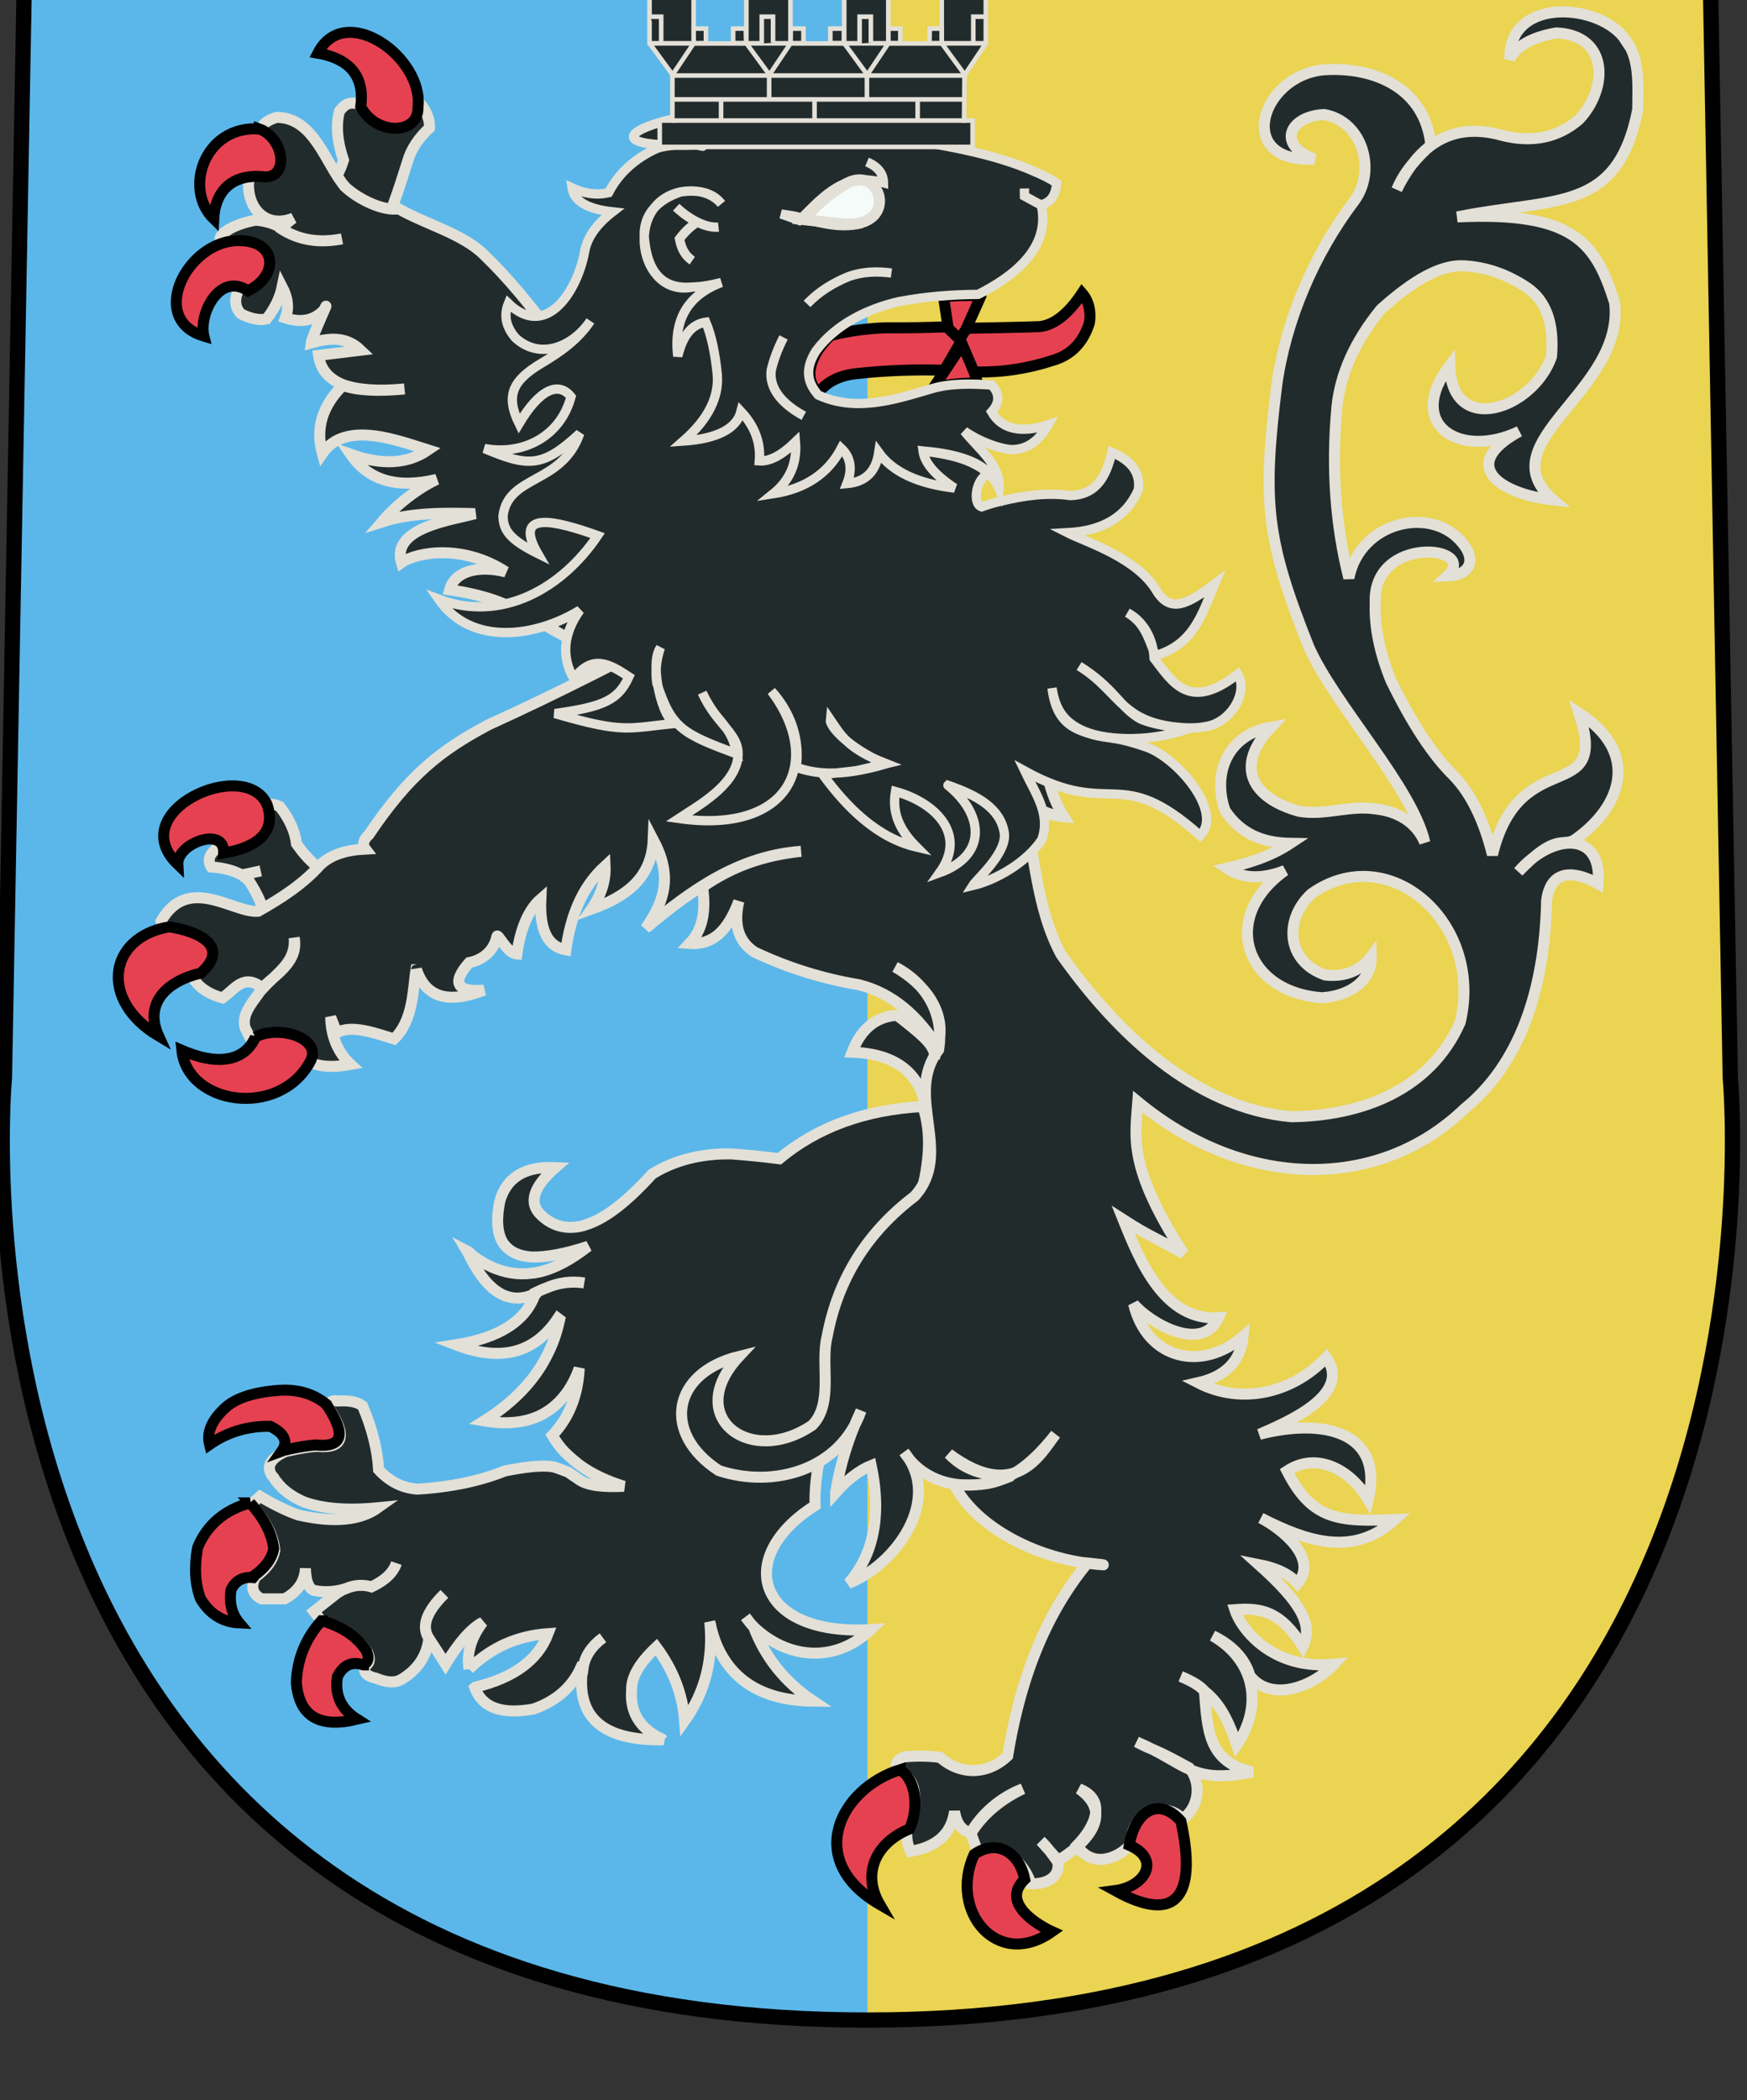
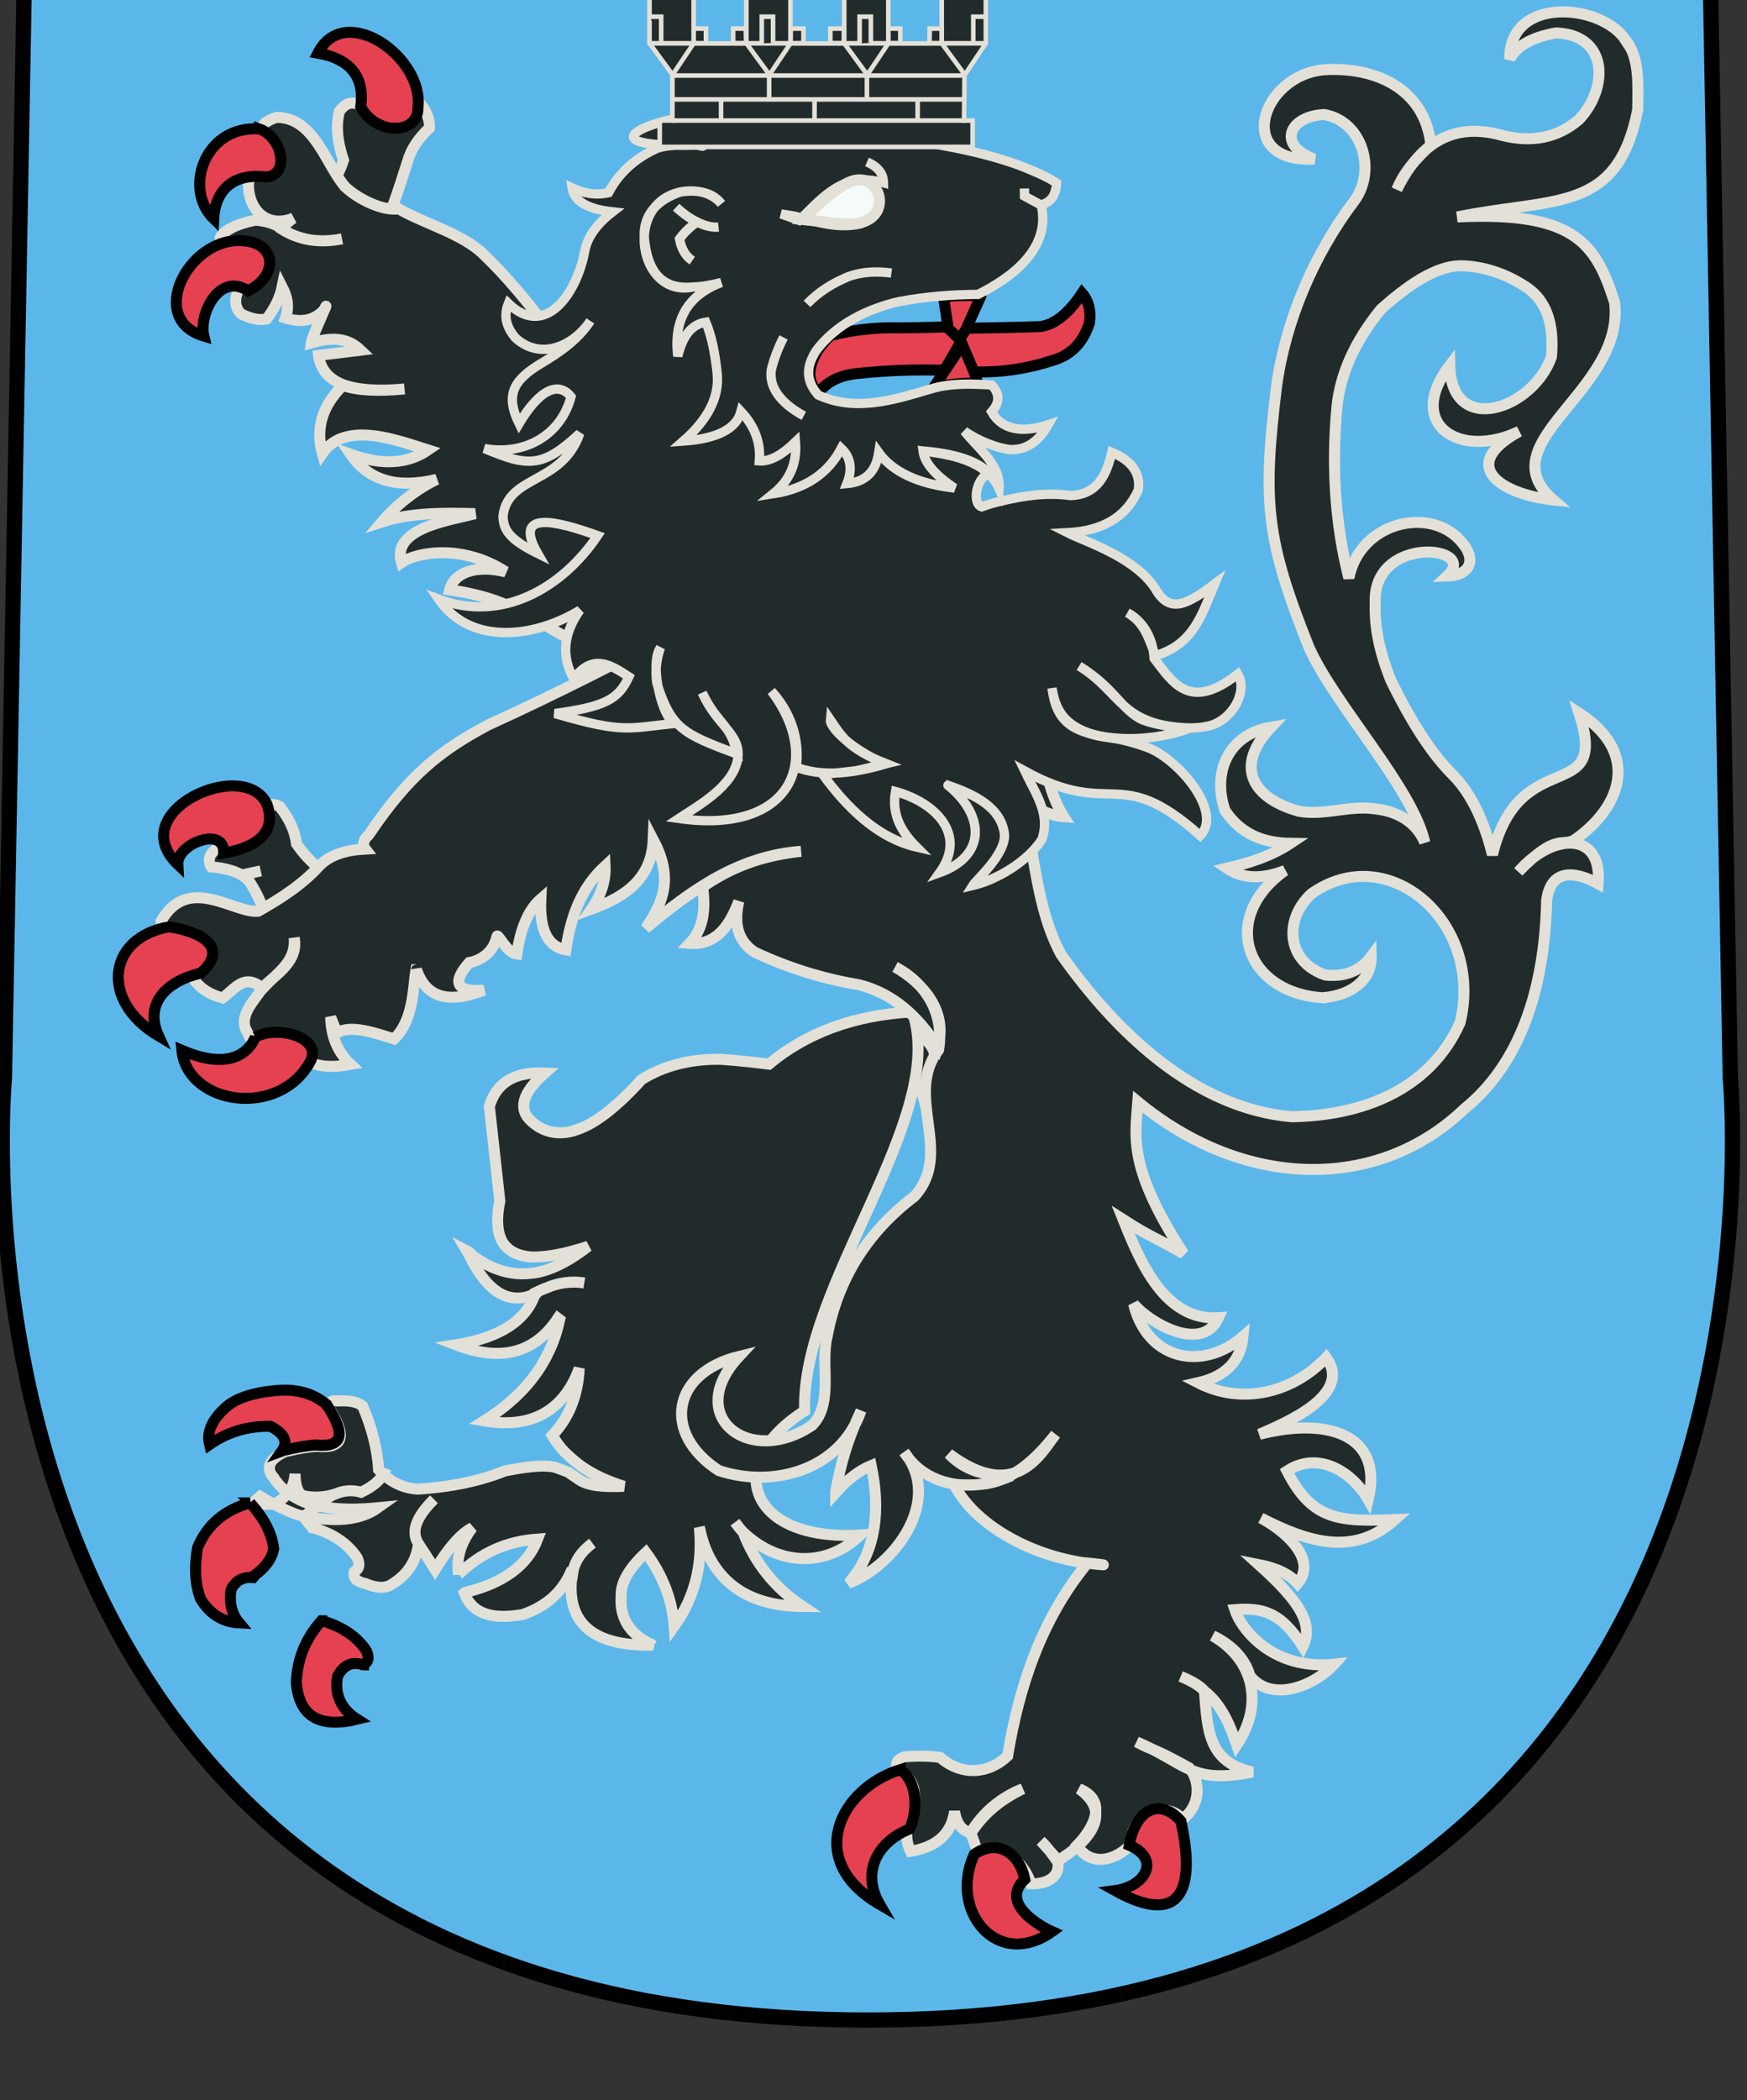
<svg xmlns="http://www.w3.org/2000/svg" xmlns:ns1="http://www.inkscape.org/namespaces/inkscape" xmlns:ns2="http://sodipodi.sourceforge.net/DTD/sodipodi-0.dtd" xmlns:xlink="http://www.w3.org/1999/xlink" width="96.674mm" height="116.163mm" viewBox="0 0 96.674 116.163" version="1.1" id="svg21693" ns1:version="0.92.3 (2405546, 2018-03-11)" ns2:docname="COA Creigiau.svg">
  <rect x="0" y="0" width="96.674" height="116.163" fill="#333333" stroke="none" />
  <defs id="defs21687" />
  <ns2:namedview id="base" pagecolor="#ffffff" bordercolor="#666666" borderopacity="1.0" ns1:pageopacity="0.0" ns1:pageshadow="2" ns1:zoom="0.175" ns1:cx="-2766.1035" ns1:cy="-268.82594" ns1:document-units="mm" ns1:current-layer="layer1" showgrid="false" fit-margin-top="0" fit-margin-left="0" fit-margin-right="0" fit-margin-bottom="0" ns1:window-width="1920" ns1:window-height="1017" ns1:window-x="-4" ns1:window-y="-4" ns1:window-maximized="1" />
  <g ns1:label="Layer 1" ns1:groupmode="layer" id="layer1" transform="translate(383.98,-256.305)">
    <g id="g18830" transform="matrix(0.282,0,0,0.282,-767.374,-4705.8)">
      <path ns1:connector-curvature="0" style="fill:#5bb7ea;fill-opacity:1;stroke:none;stroke-width:3;stroke-miterlimit:4;stroke-dasharray:none" d="m 1364.409,17587.763 -3.99,219.806 c 0,0 -17.478,184.796 169.364,184.796 186.792,0 169.309,-184.796 169.309,-184.796 l -3.99,-219.806 c 0,0 -110.197,-4 -165.319,-4 -55.141,0 -165.374,4 -165.374,4 z" id="path3319-7-4-83-7-0-9-1-3-6-5-6-6" ns2:nodetypes="ccsccsc" />
-       <path ns2:nodetypes="cccc" id="use19988" d="m 1529.783,17992.365 c 186.792,0 169.309,-184.796 169.309,-184.796 l -3.99,-219.806 c 0,0 -110.197,-4 -165.319,-4" style="fill:#ead452;fill-opacity:1;stroke:none;stroke-width:3;stroke-miterlimit:4;stroke-dasharray:none" ns1:connector-curvature="0" />
      <path ns2:nodetypes="ccccccccccc" ns1:connector-curvature="0" style="fill:#222b2c;fill-opacity:1;stroke:#e3e0d7;stroke-width:2.162;stroke-miterlimit:4;stroke-dasharray:none;stroke-opacity:1" id="path3723-4-1" d="m 1431.01,17616.921 c -2.43,-0.994 -3.532,-0.75 -4.855,1.041 -0.693,2.662 -0.454,5.85 0.801,9.562 -1.251,4 -3.214,6.147 -5.988,6.353 h -0.085 c 2.062,5.657 -0.278,23.311 12.004,10.525 2.824,-4.34 4.856,-11.029 6.62,-16.535 0.652,-2.378 2.093,-4.599 4.324,-6.663 0.092,-1.603 -0.592,-3.268 -1.753,-4.727 -4.935,0.999 -4.471,5.608 -11.07,0.442 z" />
      <path ns1:connector-curvature="0" style="fill:#222b2c;fill-opacity:1;stroke:#e3e0d7;stroke-width:2.162;stroke-miterlimit:4;stroke-dasharray:none;stroke-opacity:1" id="path3733-8-2" d="m 1410.806,17754.748 c 0.284,1.58 -0.067,3.072 -0.961,4.567 -2.16,1.672 -4.869,2.82 -8.033,3.443 -1.26,1.056 -1.522,2.287 -0.788,3.425 2.447,0.169 4.352,0.691 5.989,1.564 l 3.707,-0.8 -3.707,0.8 c 0.456,0.349 1.002,0.787 1.459,1.224 1.834,2.891 2.848,5.258 2.954,7.277 1.811,0 3.62,-0.36 5.334,-1.156 3.516,-2.028 6.67,-4.055 9.097,-6.431 -3.18,-1.396 -5.825,-3.758 -8.114,-7 -0.291,-2.456 -1.397,-4.91 -3.317,-7.362 -1.454,-0.697 -2.63,-0.518 -3.619,0.449 z" />
      <path ns1:connector-curvature="0" ns2:nodetypes="cccc" style="fill:#222b2c;fill-opacity:1;stroke:#e3e0d7;stroke-width:2.162;stroke-miterlimit:4;stroke-dasharray:none;stroke-opacity:1" id="path3747-0-9" d="m 1526.766,17802.502 c 7.966,0.307 12.714,3.547 14.24,9.803 2.772,-10.124 4.135,-9.602 -5.424,-17.03 -4.545,0.299 -7.234,3.101 -8.816,7.227 z" />
-       <path style="fill:#222b2c;fill-opacity:1;stroke:#e3e0d7;stroke-width:2.162;stroke-miterlimit:4;stroke-dasharray:none;stroke-opacity:1" id="path3741-1-2" d="m 1457.632,17831.701 c -0.691,3.41 -0.554,6.134 0.502,7.995 0.352,0.62 0.797,1.066 1.334,1.514 1.163,0.897 2.604,1.36 4.505,1.479 2.807,0.05 6.441,-0.595 10.995,-2.1 -3.304,2.579 -6.411,4.283 -9.503,5.02 -0.545,0.08 -1,0.248 -1.453,0.241 -2.814,0.392 -5.433,-0.09 -7.951,-1.185 -1.259,-0.549 -2.514,-1.359 -3.678,-2.168 -0.356,-0.356 -0.711,-0.801 -1.25,-1.074 0.264,0.443 0.529,0.887 0.703,1.328 3.597,7.082 7.815,9.434 12.744,7.145 0,-0.09 0,-0.09 0,-0.175 0.548,-0.254 1.005,-0.51 1.46,-0.678 0.183,-0.09 0.365,-0.17 0.638,-0.253 2.464,-1.1 5.096,-1.408 7.535,-1.016 -2.439,-0.392 -5.071,-0.08 -7.535,1.016 -0.273,0.08 -0.456,0.168 -0.638,0.253 -0.456,0.168 -0.913,0.424 -1.46,0.678 0,0.09 0,0.09 0,0.175 -1.809,5.325 -7.027,8.661 -15.564,10.012 8.821,3.394 15.461,1.66 20.013,-5.198 l 0.358,0.269 c -0.489,2.186 -1.158,4.281 -2.095,6.197 -2.537,5.488 -6.868,9.98 -12.726,13.657 4.516,0.778 8.419,0.315 11.434,-1.302 3.198,-1.702 5.694,-4.733 7.214,-9.008 -0.271,5.437 -2.064,9.796 -5.29,13.165 0.706,1.154 1.502,2.308 2.482,3.289 0.98,0.983 2.052,1.878 3.126,2.685 2.417,1.708 5.204,2.983 8.448,4.002 -4.079,0.196 -7.063,-0.117 -8.765,-1.286 -0.448,-0.272 -0.716,-0.54 -0.984,-0.72 -0.091,0 -0.091,0 -0.091,0 -0.538,-0.359 -0.895,-0.629 -0.985,-0.719 -1.35,-0.549 -2.251,-0.826 -2.701,-1.01 -0.451,-0.1 -0.903,-0.19 -1.536,-0.201 -1.81,-0.118 -4.532,0.188 -8.258,0.917 -4.833,1.938 -10.469,3.162 -17.179,3.576 -1.538,-0.113 -2.89,-0.486 -4.148,-1.121 -1.258,-0.635 -2.42,-1.532 -3.488,-2.691 -0.209,-3.778 -1.226,-8.008 -3.144,-12.515 -1.074,-0.808 -2.699,-1.098 -4.875,-0.959 -0.993,-0.192 -1.541,0.06 -1.827,0.936 0,0.09 0,0.09 0,0.175 0,0 0,0 0,0.09 3.71,5.679 3.034,8.214 -2.301,7.686 -1.269,0.07 -3.358,0.384 -6.176,1.039 -2.921,1.356 -3.762,2.921 -2.614,4.696 l 0.267,0.268 c 0.178,0.178 0.264,0.443 0.441,0.71 0.089,0.09 0.089,0.09 0.178,0.178 1.24,1.688 3.12,3.035 5.458,4.04 3.602,1.288 8.395,1.719 14.474,1.118 -3.483,2.486 -8.655,3.016 -15.693,1.407 -2.071,-0.737 -4.588,-1.92 -7.458,-3.635 l -1.747,1.551 c 2.847,3.119 4.337,6.128 4.651,9.03 -0.396,2.012 -1.692,3.746 -3.892,5.29 0,0.175 0,0.264 -0.096,0.349 -0.753,1.743 -0.232,3.068 1.385,3.885 l 4.529,-0.01 c 2.651,-1.447 3.952,-3.445 4.085,-5.987 0.049,2.545 0.659,3.96 1.649,4.327 2.257,0.476 4.344,0.247 6.255,-0.335 1.734,-0.761 3.456,-0.821 5.078,-0.355 2.648,-1.273 4.212,-2.738 4.878,-4.658 -0.666,1.92 -2.23,3.385 -4.878,4.658 -1.623,-0.466 -3.345,-0.406 -5.078,0.355 -0.546,0.166 -1.095,0.509 -1.645,0.85 l -4.589,3.61 1.686,2.135 c 0,0 0,0 0.091,0 3.967,1.119 6.923,3.098 8.778,5.939 0.523,1.237 0.418,2.113 -0.496,2.625 -0.092,0.09 -0.092,0.09 -0.092,0.09 -0.292,1.223 0.421,1.937 2.226,2.319 1.979,0.822 3.697,1.026 5.07,0.171 3.111,-1.878 4.876,-4.571 5.295,-7.986 -1.502,-2.308 -0.548,-5.188 3.043,-8.727 -3.591,3.539 -4.545,6.419 -3.043,8.727 0.618,0.975 1.768,2.662 3.268,5.056 2.607,-4.257 5.008,-7.027 7.292,-8.218 -2.315,3.034 -3.18,6.092 -2.688,9.172 0,0 0,0 0,0.09 v -0.09 c 4.327,-4.228 9.437,-6.514 15.513,-6.94 -1.989,5.234 -6.756,8.666 -14.213,10.472 -0.091,0 -0.091,0 -0.182,0.09 1.474,3.974 5.256,5.353 11.524,4.228 4.555,-1.591 7.59,-4.351 9.282,-8.096 l 0.451,0.1 c 0.311,-2.364 1.703,-4.36 3.903,-5.991 -2.201,1.631 -3.592,3.627 -3.903,5.991 -0.096,0.35 -0.191,0.612 -0.197,0.963 -0.871,8.851 4.311,13.149 15.454,13.071 0.181,0 0.272,0 0.543,0 -0.18,-0.09 -0.27,-0.09 -0.27,-0.09 -0.088,-0.176 -0.178,-0.178 -0.269,-0.179 -4.044,-1.911 -6.075,-5.104 -5.732,-9.4 v -0.175 c -0.05,-2.459 1.536,-5.241 4.848,-8.346 3.367,4.532 5.189,9.39 5.557,14.486 4.08,-5.726 5.636,-12.194 4.941,-19.403 0.086,0.265 0.083,0.44 0.171,0.617 0,0.175 0,0.264 0.083,0.441 0.254,1.056 0.598,2.204 1.033,3.263 3.049,7.337 9.417,11.128 19.017,11.199 -5.555,-3.691 -9.459,-8.583 -11.715,-14.589 -0.535,-0.535 -1.066,-1.245 -1.598,-1.956 0.532,0.711 1.063,1.422 1.598,1.956 6.552,6.281 15.905,7.296 22.998,0.558 -22.386,1.306 -26.992,-14.222 -10.929,-24.345 -0.831,-24.541 28.234,-57.662 21.142,-78.264 -11.332,0.601 -20.719,4.046 -28.158,10.242 -3.164,-0.404 -6.238,-0.718 -9.405,-0.946 -5.886,-0.1 -11.161,1.22 -15.555,3.956 -4.797,5.275 -8.927,8.541 -12.571,9.798 -0.364,0.08 -0.638,0.252 -1.002,0.333 -3.184,0.825 -5.979,0.08 -8.209,-2.066 -2.498,-2.324 -1.631,-5.469 2.781,-9.345 -5.974,-0.279 -9.544,1.944 -10.889,6.573 z" ns2:nodetypes="cscccccscccccccsccccccccccccsccccccccccsccccccccccccccccccccccccccsccccccccccccsccccccccccccsccccccccccccccccsccccccccccccc" ns1:connector-curvature="0" />
+       <path style="fill:#222b2c;fill-opacity:1;stroke:#e3e0d7;stroke-width:2.162;stroke-miterlimit:4;stroke-dasharray:none;stroke-opacity:1" id="path3741-1-2" d="m 1457.632,17831.701 c -0.691,3.41 -0.554,6.134 0.502,7.995 0.352,0.62 0.797,1.066 1.334,1.514 1.163,0.897 2.604,1.36 4.505,1.479 2.807,0.05 6.441,-0.595 10.995,-2.1 -3.304,2.579 -6.411,4.283 -9.503,5.02 -0.545,0.08 -1,0.248 -1.453,0.241 -2.814,0.392 -5.433,-0.09 -7.951,-1.185 -1.259,-0.549 -2.514,-1.359 -3.678,-2.168 -0.356,-0.356 -0.711,-0.801 -1.25,-1.074 0.264,0.443 0.529,0.887 0.703,1.328 3.597,7.082 7.815,9.434 12.744,7.145 0,-0.09 0,-0.09 0,-0.175 0.548,-0.254 1.005,-0.51 1.46,-0.678 0.183,-0.09 0.365,-0.17 0.638,-0.253 2.464,-1.1 5.096,-1.408 7.535,-1.016 -2.439,-0.392 -5.071,-0.08 -7.535,1.016 -0.273,0.08 -0.456,0.168 -0.638,0.253 -0.456,0.168 -0.913,0.424 -1.46,0.678 0,0.09 0,0.09 0,0.175 -1.809,5.325 -7.027,8.661 -15.564,10.012 8.821,3.394 15.461,1.66 20.013,-5.198 l 0.358,0.269 c -0.489,2.186 -1.158,4.281 -2.095,6.197 -2.537,5.488 -6.868,9.98 -12.726,13.657 4.516,0.778 8.419,0.315 11.434,-1.302 3.198,-1.702 5.694,-4.733 7.214,-9.008 -0.271,5.437 -2.064,9.796 -5.29,13.165 0.706,1.154 1.502,2.308 2.482,3.289 0.98,0.983 2.052,1.878 3.126,2.685 2.417,1.708 5.204,2.983 8.448,4.002 -4.079,0.196 -7.063,-0.117 -8.765,-1.286 -0.448,-0.272 -0.716,-0.54 -0.984,-0.72 -0.091,0 -0.091,0 -0.091,0 -0.538,-0.359 -0.895,-0.629 -0.985,-0.719 -1.35,-0.549 -2.251,-0.826 -2.701,-1.01 -0.451,-0.1 -0.903,-0.19 -1.536,-0.201 -1.81,-0.118 -4.532,0.188 -8.258,0.917 -4.833,1.938 -10.469,3.162 -17.179,3.576 -1.538,-0.113 -2.89,-0.486 -4.148,-1.121 -1.258,-0.635 -2.42,-1.532 -3.488,-2.691 -0.209,-3.778 -1.226,-8.008 -3.144,-12.515 -1.074,-0.808 -2.699,-1.098 -4.875,-0.959 -0.993,-0.192 -1.541,0.06 -1.827,0.936 0,0.09 0,0.09 0,0.175 0,0 0,0 0,0.09 3.71,5.679 3.034,8.214 -2.301,7.686 -1.269,0.07 -3.358,0.384 -6.176,1.039 -2.921,1.356 -3.762,2.921 -2.614,4.696 l 0.267,0.268 c 0.178,0.178 0.264,0.443 0.441,0.71 0.089,0.09 0.089,0.09 0.178,0.178 1.24,1.688 3.12,3.035 5.458,4.04 3.602,1.288 8.395,1.719 14.474,1.118 -3.483,2.486 -8.655,3.016 -15.693,1.407 -2.071,-0.737 -4.588,-1.92 -7.458,-3.635 l -1.747,1.551 l 4.529,-0.01 c 2.651,-1.447 3.952,-3.445 4.085,-5.987 0.049,2.545 0.659,3.96 1.649,4.327 2.257,0.476 4.344,0.247 6.255,-0.335 1.734,-0.761 3.456,-0.821 5.078,-0.355 2.648,-1.273 4.212,-2.738 4.878,-4.658 -0.666,1.92 -2.23,3.385 -4.878,4.658 -1.623,-0.466 -3.345,-0.406 -5.078,0.355 -0.546,0.166 -1.095,0.509 -1.645,0.85 l -4.589,3.61 1.686,2.135 c 0,0 0,0 0.091,0 3.967,1.119 6.923,3.098 8.778,5.939 0.523,1.237 0.418,2.113 -0.496,2.625 -0.092,0.09 -0.092,0.09 -0.092,0.09 -0.292,1.223 0.421,1.937 2.226,2.319 1.979,0.822 3.697,1.026 5.07,0.171 3.111,-1.878 4.876,-4.571 5.295,-7.986 -1.502,-2.308 -0.548,-5.188 3.043,-8.727 -3.591,3.539 -4.545,6.419 -3.043,8.727 0.618,0.975 1.768,2.662 3.268,5.056 2.607,-4.257 5.008,-7.027 7.292,-8.218 -2.315,3.034 -3.18,6.092 -2.688,9.172 0,0 0,0 0,0.09 v -0.09 c 4.327,-4.228 9.437,-6.514 15.513,-6.94 -1.989,5.234 -6.756,8.666 -14.213,10.472 -0.091,0 -0.091,0 -0.182,0.09 1.474,3.974 5.256,5.353 11.524,4.228 4.555,-1.591 7.59,-4.351 9.282,-8.096 l 0.451,0.1 c 0.311,-2.364 1.703,-4.36 3.903,-5.991 -2.201,1.631 -3.592,3.627 -3.903,5.991 -0.096,0.35 -0.191,0.612 -0.197,0.963 -0.871,8.851 4.311,13.149 15.454,13.071 0.181,0 0.272,0 0.543,0 -0.18,-0.09 -0.27,-0.09 -0.27,-0.09 -0.088,-0.176 -0.178,-0.178 -0.269,-0.179 -4.044,-1.911 -6.075,-5.104 -5.732,-9.4 v -0.175 c -0.05,-2.459 1.536,-5.241 4.848,-8.346 3.367,4.532 5.189,9.39 5.557,14.486 4.08,-5.726 5.636,-12.194 4.941,-19.403 0.086,0.265 0.083,0.44 0.171,0.617 0,0.175 0,0.264 0.083,0.441 0.254,1.056 0.598,2.204 1.033,3.263 3.049,7.337 9.417,11.128 19.017,11.199 -5.555,-3.691 -9.459,-8.583 -11.715,-14.589 -0.535,-0.535 -1.066,-1.245 -1.598,-1.956 0.532,0.711 1.063,1.422 1.598,1.956 6.552,6.281 15.905,7.296 22.998,0.558 -22.386,1.306 -26.992,-14.222 -10.929,-24.345 -0.831,-24.541 28.234,-57.662 21.142,-78.264 -11.332,0.601 -20.719,4.046 -28.158,10.242 -3.164,-0.404 -6.238,-0.718 -9.405,-0.946 -5.886,-0.1 -11.161,1.22 -15.555,3.956 -4.797,5.275 -8.927,8.541 -12.571,9.798 -0.364,0.08 -0.638,0.252 -1.002,0.333 -3.184,0.825 -5.979,0.08 -8.209,-2.066 -2.498,-2.324 -1.631,-5.469 2.781,-9.345 -5.974,-0.279 -9.544,1.944 -10.889,6.573 z" ns2:nodetypes="cscccccscccccccsccccccccccccsccccccccccsccccccccccccccccccccccccccsccccccccccccsccccccccccccsccccccccccccccccsccccccccccccc" ns1:connector-curvature="0" />
      <path ns2:nodetypes="cccccccccscccccccccccccccccsccccccccccccccccc" style="fill:#222b2c;fill-opacity:1;stroke:#e3e0d7;stroke-width:2.162;stroke-miterlimit:4;stroke-dasharray:none;stroke-opacity:1" id="path3943-3" d="m 1427.329,17632.817 c -3.852,-4.33 -6.033,-13.67 -13.507,-13.678 -2.161,0.688 -3.066,1.55 -2.98,2.82 -0.079,0.04 -0.079,0.04 -0.03,0.116 3.471,2.671 6.473,8.463 -0.288,7.829 -1.555,-0.117 -1.996,0.896 -2.213,2.231 -0.112,5.139 3.64,8.847 8.797,6.774 -0.845,0.585 -1.508,1.258 -2.393,1.935 -0.09,0 -0.09,0 -0.081,0.09 3.512,2.277 7.49,2.93 12.034,2.04 -4.544,0.89 -8.522,0.237 -12.034,-2.04 -0.01,-0.09 -0.01,-0.09 0.081,-0.09 -1.174,-0.788 -2.87,-1.359 -4.981,-1.543 -2.497,0.463 -4.507,1.24 -5.948,2.236 -0.747,0.676 -1.071,1.055 -1.035,1.404 -0.063,0.27 0.226,0.423 0.695,0.562 2.597,-0.383 4.554,0.08 5.882,1.471 1.592,3.047 0.614,5.857 -3.053,8.176 -0.809,1.827 -0.553,3.393 0.567,4.538 1.823,0.913 3.501,1.308 5.016,1.012 1.683,-2.162 2.644,-4.265 3.065,-6.326 1.14,2.201 1.351,4.211 0.641,6.119 3.104,0.987 5.601,0.524 7.564,-1.571 1.606,-3.245 -2.34,5.14 -2.505,6.457 3.568,-0.997 6.843,-1.313 9.697,1.432 l -8.259,1.01 c 0.383,2.79 2.037,4.686 4.88,5.782 2.833,1.008 6.865,1.305 11.996,0.808 -5.131,0.497 -9.286,0.32 -12.119,-0.689 -4.115,4.117 -5.337,8.512 -4.012,13.343 4.487,-6.559 14.728,-2.56 20.75,-0.681 -4.072,2.792 -9.14,3.019 -15.185,0.855 3.544,5.183 9.165,6.763 16.882,4.915 -3.743,1.777 -7.785,4.854 -10.763,8.349 5.728,-1.857 12.176,-1.791 18.287,-1.631 -4.132,1.191 -16.521,2.66 -14.45,9.611 3.051,-2.106 12.043,-3.669 20.466,1.809 -5.434,-1.367 -10.091,-0.09 -10.997,3.519 13.153,1.982 14.99,5.645 28.764,12.314 28.547,-10.369 24.641,-22.187 7.874,-41.847 -1.889,-2.406 -3.958,-4.797 -5.919,-7.021 -8.078,-9.406 -14.561,-20.1 -23.964,-29.136 -4.18,-4.17 -11.55,-6.029 -16.773,-9.051 -2.948,0.499 -7.73,-1.736 -10.449,-4.252 z" ns1:connector-curvature="0" />
      <path ns2:nodetypes="ccccccccccccccccccccccccccccccccccccccccccccccccccccccccccccccccccccccccccccccccccccccccccccccccccccccccccccccccccccccscccccccccccccccccccccccccccccccccccccccccccccccc" style="fill:#222b2c;fill-opacity:1;stroke:#e3e0d7;stroke-width:2.162;stroke-miterlimit:4;stroke-dasharray:none;stroke-opacity:1" id="path3707-4-9" d="m 1678.592,17604.058 c -4.648,-7.267 -22.882,-8.854 -22.777,3.63 1.525,-2.985 5.314,-4.469 9.143,-5.115 10.279,0.422 10.261,10.87 4.429,17.013 -4.134,3.53 -9.134,4.589 -15.087,3.086 -10.023,-2.797 -16.414,2.021 -20.648,10.629 1.416,-3.487 3.925,-6.241 6.684,-8.74 -1.172,-11.144 -11.025,-15.394 -20.968,-14.756 v 0 c -12.431,1.101 -17.747,18.337 -1.921,17.523 -7.515,-2.846 -4.819,-8.459 1.956,-8.745 7.569,1.335 10.25,10.953 5.971,16.863 -7.963,10.489 -13.557,23.585 -15.308,36.371 -2.816,22.798 -2.045,30.224 6.318,51.201 5.04,11.386 20.323,27.535 22.759,38.346 -1.706,-4.051 -5.468,-6.127 -9.674,-6.568 -5.144,-0.789 -9.912,1.366 -15.044,0.453 -9.358,-2.625 -12.639,-8.915 -5.433,-16.503 -8.319,1.387 -11.634,8.784 -9.057,16.35 3.111,4.653 7.476,6.357 12.847,6.446 -3.79,2.514 -8.098,3.869 -12.491,4.883 3.045,2.07 6.847,2.219 11.405,0.453 -12.962,9.237 -7.763,24.088 7.558,24.964 h 0.091 c 0.092,-0.09 0.182,-0.09 0.363,-0.08 4.526,-0.462 9.033,-3.113 8.919,-8.015 -2.131,2.861 -5.23,4.038 -9.026,3.624 -7.633,-2.644 -8.164,-10.877 -2.725,-15.932 15.171,-10.756 33.922,5.698 29.202,25.235 -5.925,13.355 -19.411,18.315 -33.096,18.498 -19.225,-1.69 -34.632,-16.859 -45.216,-31.819 -5.038,-9.394 -5.105,-20.175 -7.741,-30.321 2.186,1.241 5.17,3.059 8.279,3.296 -7.908,-12.41 -4.707,-40.289 8.201,-51.185 -30.321,-21.974 -64.674,7.558 -121.126,33.166 -9.375,4.984 -15.561,9.821 -23.454,21.555 -1.103,0.947 -1.301,1.997 -0.68,2.796 -3.808,0.201 -6.812,1.116 -8.93,3.189 -3.327,3.715 -7.629,6.491 -12.106,9.015 -4.798,0.429 -13.738,-7.389 -19.054,1.966 0.17,0.705 0.706,1.153 1.878,1.435 4.707,0.434 7.016,4.05 3.326,6.99 0.758,3.436 3.078,5.581 6.865,6.609 2.523,-1.787 4.203,-4.936 7.911,-1.867 2.999,-3.264 6.544,-5.221 6.142,-9.925 0.842,4.476 -3.115,6.895 -6.138,9.648 -1.332,2.4 -4.37,4.982 -3.484,8.009 l 1.753,3.54 c 2.87,-5.089 9.159,-1.868 10.101,2.625 1.878,1.436 4.862,1.748 8.86,1.024 -2.662,-2.46 -3.861,-5.74 -3.922,-9.28 l 1.217,3.092 c 2.747,-1.798 8.151,0.254 11.215,1.183 3.866,-3.71 3.695,-9.977 4.298,-13.565 0.091,0 0.091,0 0.092,-0.09 1.812,5.472 6.136,6.86 13.248,4.082 -5.351,0.438 -6.408,-1.423 -2.9,-5.403 2.674,-0.515 4.832,-2.299 5.428,-5.088 0.147,-0.923 1.88,3.215 3.929,3.4 0.718,-5.079 2.318,-8.739 4.708,-10.806 -0.281,6.052 1.295,9.327 4.907,10.001 0.925,-6.315 2.916,-12.088 7.7,-16.462 0.135,2.811 -0.728,5.693 -2.676,8.47 7.032,-2.526 11.828,-6.243 12.124,-13.644 3.601,6.818 2.583,11.605 -1.499,17.418 9.213,-7.718 18.391,-14.214 30.503,-15.118 -7.666,0.84 -13.577,3.019 -19.318,6.979 0.731,5.104 -0.142,8.586 -2.538,11.091 5.395,0.419 7.937,-3.81 9.648,-8.265 -1.073,4.634 -0.04,7.899 3.096,9.969 6.561,3.092 13.41,5.225 20.456,6.394 6.857,1.709 11.749,6.371 15.468,12.194 2.01,-6.858 -2.71,-12.443 -8.346,-15.673 6.152,3.219 9.7,9.27 8.526,16.244 -6.898,8.993 3.091,20.19 -4.743,28.757 -9.206,6.977 -15.014,16.145 -17.121,27.451 -1.391,5.426 1.327,13.054 -2.915,17.419 -12.203,8.334 -25.413,-1.65 -14.36,-13.493 -13.254,3.245 -15.184,15.117 -3.994,22.404 10.956,3.604 23.906,-0.274 27.911,-11.739 -2.399,5.101 -4.05,10.4 -4.974,15.98 0,0 0,0 0,0.09 2.307,-2.595 4.692,-4.399 6.972,-5.326 1.723,8.079 1.277,16.685 -4.458,23.098 9.118,-3.494 18.592,-16.324 10.932,-25.712 4.537,7.073 13.7,7.902 21.086,4.598 -4.816,0.152 -8.999,-0.805 -12.33,-4.273 13.157,9.766 18.085,-0.147 20.963,-3.853 -8.603,11.034 -14.602,9.964 -19.901,9.885 3.77,7.523 14.396,13.792 25.782,15.385 4.374,0.515 4.759,0.449 0.379,0 -8.974,10.881 -13.424,24.119 -15.678,37.834 -3.928,3.749 -9.262,3.817 -13.23,0.307 -2.078,-0.298 -4.432,-0.337 -7.063,-0.117 -1.367,0.504 -1.834,1.374 -1.402,2.61 1.532,0.464 2.6,1.623 3.205,3.388 0.422,1.851 0.214,3.515 -0.447,5.171 -0.094,0.174 -0.096,0.262 -0.188,0.436 v 0 c -0.948,2.529 -0.896,4.9 0.066,6.934 5.178,-0.88 8.028,-3.466 8.643,-7.844 0.411,2.552 1.567,3.888 3.282,4.18 2.396,-3.787 5.936,-6.613 10.106,-8.61 -4.23,1.612 -7.94,4.742 -10.213,8.608 l 1.316,3.62 c 4.839,-1.486 9.054,1.924 10.492,6.406 3.01,0.1 6.117,-1.281 5.151,-4.83 l -3.202,-3.564 c 1.19,1.071 2.276,2.661 3.196,3.943 5.521,-3.292 11.444,-9.139 4.311,-14.176 5.69,2.247 2.946,7.678 -0.407,11.094 2.696,4.338 7.69,2.977 10.644,-0.305 -0.51,-5.406 6.322,-8.853 10.045,-4.923 0,0 0,0 0.091,0 3.356,-2.453 3.576,-7.204 1.236,-9.984 -7.771,-4.281 -6.716,-3.149 -10.317,-5.087 9.958,4.242 10.566,8.354 22.728,5.906 -8.803,-1.963 -8.81,-8.3 -9.429,-15.867 -0.71,-0.889 -2.233,-1.881 -4.662,-2.886 2.429,1.006 3.952,1.997 4.662,2.886 3.361,2.599 5.011,6.644 6.347,10.55 5.374,-7.96 3.369,-16.734 -4.718,-21.406 3.353,1.589 6.293,4.21 7.306,7.859 4.271,5.391 12.659,1.959 16.514,-2.286 -11.934,1.218 -18.197,-6.72 -19.494,-10.698 5.248,-0.394 8.987,0.283 13.36,7.238 2.063,-4.266 -0.278,-8.583 -8.668,-16.094 3.432,0.672 6.038,1.856 7.638,3.725 4.186,-4.985 -3.147,-10.738 -7.215,-12.846 9.433,4.826 18.304,7.559 26.345,0.299 -10.977,0.456 -16.264,0.198 -21.21,-9.518 6.045,-3.97 12.698,0 15.939,5.618 3.117,-13.067 -8.399,-16.157 -21.345,-12.817 4.966,-2.192 18.416,-7.7 13.111,-15.054 -6.583,6.951 -16.581,9.361 -25.172,4.937 5.455,-1.227 8.405,-4.338 8.847,-9.07 -8.075,7.009 -18.839,4.534 -21.477,-6.379 3.132,3.726 13.464,9.71 16.646,2.702 -10.618,0.673 -15.437,-11.117 -18.703,-19.269 5.471,3.513 5.337,2.978 11.847,6.691 -10.918,-16.907 -9.488,-22.753 -8.968,-29.786 20.951,17.303 47.158,17.632 64.085,1.377 10.741,-8.687 15.757,-23.169 16.14,-40.893 0.828,-6.331 5.666,-5.703 10.109,-3.256 0.89,-10.556 -9.22,-9.852 -15.648,-2.352 7.473,-7.732 8.563,-4.825 10.997,-6.234 9.239,-6.443 13.025,-17.045 0.913,-24.885 6.029,18.637 -11.617,5.65 -17.002,27.773 -1.699,-6.787 -4.24,-12.008 -7.624,-15.486 -4.189,-4.108 -8.252,-10.406 -12.282,-18.636 -2.263,-5.567 -3.267,-10.586 -3.099,-15.235 -0.62,-13.506 20.618,-11.298 14.127,-5.296 4.692,-0.16 5.627,-3.329 3.004,-6.445 -5.976,-7.509 -20.111,-4.321 -22.305,6.828 v 0 c -2.636,-10.401 -3.447,-21.561 -2.342,-33.568 0.649,-6.396 3.473,-12.845 8.649,-19.166 6.529,-5.861 11.829,-8.757 16.265,-8.508 4.344,0.247 8.397,1.631 12.338,4.242 3.853,2.609 5.407,7.199 4.848,13.597 -3.668,10.389 -19.657,15.771 -19.956,1.688 -8.859,11.62 1.945,18.52 13.644,12.953 -12.278,6.739 -3.466,12.366 6.662,13.451 -13.115,-11.335 14.031,-21.264 12.054,-38.683 -3.666,-11.592 -7.785,-17.943 -30.881,-16.837 19.285,-3.904 31.36,-0.653 35.401,-21.005 0.019,-4.394 0.505,-10.044 -2.33,-13.612 z" ns1:connector-curvature="0" />
      <path ns1:connector-curvature="0" style="fill:#e64151;fill-opacity:1;stroke:#000000;stroke-width:2.162;stroke-miterlimit:4;stroke-dasharray:none;stroke-opacity:1" id="path3717-2-2" d="m 1547.795,17663.695 -2.925,5.051 c -5.619,-0.17 -11.232,0.01 -17.018,0.633 -3.437,0.32 -6.043,1.592 -7.727,3.813 -2.21,-2.157 -2.165,-4.967 -0.049,-8.424 0.709,-0.978 1.508,-1.957 2.489,-2.851 3.789,-0.94 7.585,-1.442 11.297,-1.503 3.624,0.03 7.427,-0.03 11.591,-0.192 l 2.21,2.158 v 0 l 1.237,-1.864 c 5.162,-0.09 10.052,-0.166 14.668,-0.331 2.893,-0.311 5.664,-2.551 8.316,-6.545 1.292,1.471 1.779,3.482 1.454,5.77 -1.204,3.881 -3.608,6.379 -7.215,7.404 -4.775,1.571 -9.743,2.355 -15.089,2.268 -0.183,-0.08 -0.364,-0.08 -0.545,-0.07 l -2.695,-5.31 z" />
      <g style="fill:#e64151;fill-opacity:1;stroke:#000000;stroke-width:1.149;stroke-opacity:1" transform="matrix(0.529,0.009,-0.009,0.529,1342.888,17556.641)" id="g2937-3">
        <path ns2:nodetypes="ccccc" ns1:connector-curvature="0" d="m 188.436,111.287 c 1.948,-18.696 -27.915,-39.028 -37.456,-19.509 12.822,1.992 17.459,9.251 16.232,19.551 5.675,10.609 21.594,10.22 21.224,-0.042 z" id="path3721-1" style="fill:#e64151;fill-opacity:1;stroke:#000000;stroke-width:4.082;stroke-miterlimit:4;stroke-dasharray:none;stroke-opacity:1" />
        <path ns2:nodetypes="cccc" ns1:connector-curvature="0" d="m 129.79,120.24 c -20.366,-1.1 -27.955,22.764 -16.389,33.611 0.347,-10.18 6.44,-17.158 18.95,-15.863 9.007,-0.376 6.316,-14.684 -2.561,-17.748 z" id="path3727-8" style="fill:#e64151;fill-opacity:1;stroke:#000000;stroke-width:4.082;stroke-miterlimit:4;stroke-dasharray:none;stroke-opacity:1" />
        <path ns2:nodetypes="cccc" ns1:connector-curvature="0" d="m 123.144,161.75 c -19.245,-0.09 -33.876,29.704 -12.658,35.63 -2.15,-8.07 5.405,-23.96 16.079,-17.069 11.415,-5.753 10.593,-18.653 -3.421,-18.561 z" id="path3729-8" style="fill:#e64151;fill-opacity:1;stroke:#000000;stroke-width:4.082;stroke-miterlimit:4;stroke-dasharray:none;stroke-opacity:1" />
        <path ns1:connector-curvature="0" d="m 136.824,370.506 c -8.637,-17.59 -53.399,3.539 -32.671,22.869 -0.554,-7.812 17.293,-14.726 16.934,-4.474 11.405,-2.109 19.811,-7.485 15.737,-18.395 z" id="path3735-6" style="fill:#e64151;fill-opacity:1;stroke:#000000;stroke-width:4.082;stroke-miterlimit:4;stroke-dasharray:none;stroke-opacity:1" />
        <path ns1:connector-curvature="0" d="m 377.719,724.402 c -22.171,7.345 -35.136,34.239 -6.716,50.083 -7.131,-11.782 -1.346,-23.141 10.605,-28.172 3.068,-7.022 2.592,-17.865 -3.889,-21.91 z" id="path3749-8" style="fill:#e64151;fill-opacity:1;stroke:#000000;stroke-width:4.082;stroke-miterlimit:4;stroke-dasharray:none;stroke-opacity:1" ns2:nodetypes="cccc" />
        <path ns1:connector-curvature="0" d="m 405.709,755.367 c -9.186,21.186 9.432,42.77 29.343,28.101 0,0 -20.865,-8.857 -10.432,-19.225 -2.204,-10.143 -10.763,-14.861 -18.911,-8.876 z" id="path3751-6" style="fill:#e64151;fill-opacity:1;stroke:#000000;stroke-width:4.082;stroke-miterlimit:4;stroke-dasharray:none;stroke-opacity:1" ns2:nodetypes="cccc" />
        <path ns1:connector-curvature="0" d="m 463.167,750.968 c 11.877,4.825 6.446,15.166 -4.961,16.905 26.122,13.876 29.549,-2.938 23.947,-26.184 -8.825,-9.531 -17.28,-2.61 -18.987,9.279 z" id="path3753-2" style="fill:#e64151;fill-opacity:1;stroke:#000000;stroke-width:4.082;stroke-miterlimit:4;stroke-dasharray:none;stroke-opacity:1" ns2:nodetypes="cccc" />
        <path ns1:connector-curvature="0" d="m 147.28,609.876 c 5.303,-1.326 9.237,-1.989 11.632,-2.154 10.092,0.829 11.289,-3.977 4.105,-14.585 -0.171,-0.166 -0.171,-0.166 -0.342,-0.33 -0.171,0 -0.171,-0.331 -0.171,-0.331 -4.618,-3.646 -10.434,-5.303 -17.105,-4.806 -9.921,0.829 -16.763,3.314 -20.526,7.126 -4.618,4.474 -6.5,8.949 -5.303,13.425 6.671,-4.806 14.197,-7.126 22.408,-7.126 5.303,2.486 6.842,5.633 4.447,9.115 l 2.566,-0.996 c -0.684,0.166 -1.197,0.497 -1.711,0.663 z" id="path3755-3" style="fill:#e64151;fill-opacity:1;stroke:#000000;stroke-width:4.082;stroke-miterlimit:4;stroke-dasharray:none;stroke-opacity:1" />
        <path ns1:connector-curvature="0" d="m 134.964,629.597 c -9.579,2.817 -15.908,8.617 -19.158,16.903 -1.197,7.292 -0.684,13.589 1.368,18.892 3.592,5.8 8.553,8.617 14.539,8.783 -2.737,-3.149 -3.934,-7.126 -3.25,-12.263 1.539,-3.314 4.276,-4.972 8.21,-4.64 0.171,-0.166 0.171,-0.331 0.171,-0.661 4.105,-2.985 6.5,-6.299 7.184,-10.111 -0.684,-5.469 -3.592,-11.103 -9.066,-16.903 z" id="path3757-5" style="fill:#e64151;fill-opacity:1;stroke:#000000;stroke-width:4.082;stroke-miterlimit:4;stroke-dasharray:none;stroke-opacity:1" />
        <path ns1:connector-curvature="0" d="m 162.333,672.85 c -0.171,0 -0.171,0 -0.171,0 -5.816,6.794 -8.724,14.418 -8.895,23.033 1.197,12.429 8.724,16.903 22.75,13.258 -5.987,-3.644 -8.553,-8.947 -7.526,-15.743 2.053,-4.143 5.132,-5.8 9.408,-4.473 0.171,0 0.171,0 0.171,0 0,-0.167 0,-0.167 0.171,-0.167 1.711,-0.994 1.882,-2.652 0.855,-4.972 -3.592,-5.301 -9.237,-8.947 -16.763,-10.936 z" id="path3759-9" style="fill:#e64151;fill-opacity:1;stroke:#000000;stroke-width:4.082;stroke-miterlimit:4;stroke-dasharray:none;stroke-opacity:1" />
        <path ns1:connector-curvature="0" d="m 134.007,456.891 c 8.741,-4.858 25.441,0.073 20.33,9.042 -11.342,21.092 -45.141,16.403 -47.499,-3.653 17.761,7.295 24.904,0.372 27.169,-5.389 z" id="path3739-4" style="fill:#e64151;fill-opacity:1;stroke:#000000;stroke-width:4.082;stroke-miterlimit:4;stroke-dasharray:none;stroke-opacity:1" ns2:nodetypes="cccc" />
        <path ns1:connector-curvature="0" d="m 101.329,416.576 c -22.694,4.264 -25.51,27.767 -3.209,40.522 -5.575,-11.75 2.203,-20.223 15.283,-23.602 10.6,-9.829 -0.39,-15.35 -12.074,-16.92 z" id="path3737-5" style="fill:#e64151;fill-opacity:1;stroke:#000000;stroke-width:4.082;stroke-miterlimit:4;stroke-dasharray:none;stroke-opacity:1" ns2:nodetypes="cccc" />
      </g>
      <g transform="matrix(-0.529,0.009,0.009,0.529,1715.625,17580.234)" id="g2906-9" style="stroke:#e3e0d7;stroke-width:1.149;stroke-opacity:1">
        <path ns1:connector-curvature="0" d="m 323.857,146.256 1.54,-11.766 c -4.105,-0.331 -8.724,-0.331 -13.513,-0.166 -0.171,-0.166 -0.171,-0.166 -0.171,-0.166 -0.171,0 -0.171,0 -0.171,0 v 0.166 0.166 l 5.816,12.429 2.395,3.48 v 0 l 4.105,-4.143 z" id="path3715-4-5" style="fill:#e64151;fill-opacity:1;stroke:#000000;stroke-width:4.082;stroke-miterlimit:4;stroke-dasharray:none;stroke-opacity:1" />
        <path ns1:connector-curvature="0" d="m 325.225,161.78 -6.5,-9.446 -4.105,10.109 -1.368,4.309 c 6.329,-0.166 11.974,0.331 16.592,1.657 z" id="path3719-4-0" style="fill:#e64151;fill-opacity:1;stroke:#000000;stroke-width:4.082;stroke-miterlimit:4;stroke-dasharray:none;stroke-opacity:1" />
      </g>
      <path ns2:nodetypes="ccccccccccccccccccccccccccccccccccccccccccccccccccccccccccccccccccccccccccccscssccccaccccccccccccacccccccccccccccccccccccccccccccsscsccsccccccccccscccscscccscc" style="fill:#222b2c;fill-opacity:1;stroke:#e3e0d7;stroke-width:1.826;stroke-miterlimit:4;stroke-dasharray:none;stroke-opacity:1" id="path3709-6-5" d="m 1509.427,17618.92 c 6.543,3.167 14.043,2.811 20.894,3.692 h 0.091 c 14.157,1.609 24.792,3.891 31.819,7.022 1.824,0.76 3.377,1.524 4.659,2.38 -0.142,2.373 -1.115,3.793 -3.009,4.263 0,0.09 0,0.09 0,0.09 v 0 l -3.29,-1.789 -0.025,-1.492 0.025,1.492 3.29,1.789 v 0 c 1.902,8.433 -5.599,14.1 -12.392,17.496 -5.163,0.04 -10.301,0.43 -15.375,1.396 0,0 0,0 -0.091,0 -6.233,1.437 -12.432,4.439 -16.325,9.662 -2.042,3.239 -2.015,5.899 0.415,8.682 7.302,3.333 14.753,0.989 21.991,-1.154 3.914,-1.206 8.003,-1.067 12.034,-0.813 1.659,1.728 1.597,3.484 0,5.266 1.958,3.391 5.687,4.294 11.093,2.537 -1.937,3.368 -4.356,4.988 -7.438,4.863 -2.722,-0.306 -6.255,-1.722 -9.004,-3.608 2.638,3.355 7.194,6.633 6.821,11.266 -2.507,-5.535 -9.604,-6.706 -14.931,-7.375 0.311,2.365 2.434,4.787 6.189,7.271 -7.26,-0.846 -12.191,-3.222 -14.879,-6.951 -0.572,3.783 -2.622,5.748 -6.24,6.072 1.131,-2.828 0.729,-5.191 -1.111,-6.916 -2.546,4.87 -6.934,7.926 -13.348,8.91 3.218,-2.598 4.702,-5.958 4.361,-10.166 -2.764,2.679 -5.099,3.859 -7.094,3.717 0.303,-3.604 -0.928,-6.831 -3.602,-9.683 -0.85,3.349 -4.622,5.342 -11.318,5.804 4.911,-4.294 7.013,-8.63 6.67,-13.013 -0.436,-4.469 -1.217,-7.879 -2.254,-10.319 -2.711,0.396 -4.487,2.532 -5.505,6.674 -0.844,-7.184 1.975,-11.97 8.547,-14.448 -1.895,0.47 -3.79,0.852 -5.601,0.882 -6.413,0.602 -8.913,-3.449 -9.487,-9.498 -0.419,-4.826 2.768,-7.698 7.095,-9.157 2.943,-0.524 6.003,0 8.009,2.325 -1.883,-2.475 -5.139,-2.742 -8.009,-2.325 -11.346,2.428 -8.135,20.846 2.392,18.655 1.811,-0.03 3.707,-0.412 5.601,-0.882 -6.572,2.478 -9.391,7.264 -8.547,14.448 1.018,-4.142 2.795,-6.278 5.505,-6.674 1.037,2.44 1.817,5.85 2.254,10.319 0.344,4.383 -1.759,8.719 -6.67,13.013 6.695,-0.462 10.467,-2.455 11.318,-5.804 2.673,2.852 3.905,6.079 3.602,9.683 1.995,0.142 4.331,-1.038 7.094,-3.717 0.341,4.208 -1.143,7.568 -4.361,10.166 6.415,-0.984 10.803,-4.04 13.348,-8.91 1.84,1.725 2.241,4.088 1.111,6.916 3.618,-0.324 5.669,-2.289 6.24,-6.072 2.688,3.729 7.619,6.105 14.879,6.951 -3.755,-2.484 -5.878,-4.906 -6.189,-7.271 6.168,0.513 10.652,1.902 13.048,4.408 -2.604,0.619 -3.485,5.939 -1.545,6.549 1.26,-0.46 2.522,-0.832 3.786,-1.116 4.601,-1.13 9.12,-1.726 13.659,-1.099 5.207,-0.175 7.044,-3.938 8.102,-8.478 3.831,1.605 5.683,4.032 5.194,7.375 -2.358,5.305 -6.933,8.014 -13.901,8.393 3.648,1.85 13.76,4.899 17.582,11.558 2.696,4.168 5.943,2.526 11.297,-1.504 -2.499,5.981 -4.151,11.889 -11.646,14.058 -1.524,-4.14 -2.334,-6.538 -5.47,-8.42 3.345,1.792 5.046,5.33 5.246,8.955 3.686,4.837 7.005,10.448 16.414,3.088 2.137,3.567 -1.4,9.548 -6.243,10.27 -3.653,0.787 -9.867,-0.165 -12.867,-1.476 -4.055,-2.295 -5.188,-6.139 -12.031,-10.382 8.544,5.295 8.016,11.697 21.77,12.166 -6.888,2.666 -15.885,2.632 -20.664,0.663 -4.545,-1.872 -5.841,-4.896 -6.417,-8.501 0.642,5.204 2.78,7.309 6.048,8.492 5.106,1.849 5.069,0.508 12.525,3.097 5.897,2.048 15.134,12.615 10.504,17.343 -16.112,-14.345 -17.116,-3.15 -34.423,-12.664 2.236,4.68 5.057,8.44 3.356,13.423 -2.827,4.347 -8.8,7.908 -13.582,9.04 0.741,-1.196 6.87,-6.441 6.189,-10.425 -0.808,-4.732 -5.213,-7.234 -11.044,-9.243 -0.78,-0.253 -0.779,-0.256 0,0 6.952,5.569 7.893,13.69 -1.619,17.143 5.578,-7.759 -1.234,-13.904 -8.675,-15.92 -0.773,4.476 1.069,7.821 4.154,10.905 -7.795,-1.809 -13.777,-7.895 -18.43,-14.247 8.781,-1.018 4.53,-0.265 12.426,-2.123 -7.668,-3.007 -8.869,-5.611 -10.953,-8.654 -0.151,1.265 3.207,5.336 10.807,8.742 -9.62,2.775 -14.135,1.713 -17.477,0.652 0.754,-5.577 -1.119,-10.852 -4.867,-14.971 10.232,13.558 3.9,28.152 -18.178,24.982 3.72,-2.453 10.799,-6.332 11.568,-11.783 0.682,-4.836 -4.055,-6.278 -6.972,-12.887 3.059,6.389 5.622,6.033 6.8,12.025 -10.634,-3.974 -12.838,-4.983 -15.707,-13.896 -0.346,-2.359 -0.078,-4.705 0.7,-6.946 -2.272,3.133 0.477,14.677 3.096,14.828 -9.495,0.884 -9.961,2.117 -23.794,-1.924 9.709,-1.346 12.452,-2.696 14.516,-7.214 -3.834,-2.526 -7.173,-4.49 -10.838,0.386 -2.427,-4.348 -2.048,-8.831 1.227,-13.449 -8.619,5.279 -21.287,7.174 -27.753,-2.174 12.484,4.74 24.328,-2.203 31.226,-12.454 -8.412,-3.004 -16.653,-4.983 -11.76,3.512 -5.662,-2.803 -6.759,-4.677 -6.804,-7.397 1.037,-8.095 11.525,-6.06 15.063,-16.157 -7.347,6.816 -10.168,6.556 -18.723,2.962 7.649,1.409 14.934,-2.378 17.006,-10.152 -2.496,-3.118 -6.226,-1.389 -10.193,5.259 -2.719,-5.572 -1.216,-8.472 4.344,-11.811 3.713,-2.189 7.256,-4.688 9.646,-8.323 -3.396,5.03 -9.862,7.793 -14.71,3.316 -1.847,-2.164 -2.337,-4.35 -1.379,-6.736 7.308,7.034 13.457,-2.1 14.959,-10.165 0.497,-2.817 2.356,-5.394 5.486,-7.815 -4.899,-0.533 -7.552,-2.069 -7.957,-4.696 2.373,1.102 4.734,1.502 7.17,0.935 1.931,-3.719 5.053,-6.667 9.459,-8.671 2.431,-0.83 4.96,-0.64 7.869,-0.657 1.533,0.273 1.523,0.319 0,0 -29.631,0.757 1.414,-9.283 13.131,-5.657 z m -12.697,20.925 c 1.461,0.678 2.824,0.918 3.818,0.814 -0.995,0.104 -2.357,-0.136 -3.818,-0.814 -0.183,-0.09 -0.275,-0.171 -0.364,-0.17 -1.37,-0.679 -2.744,-1.622 -4.124,-2.916 1.38,1.294 2.754,2.237 4.124,2.916 -1.344,0.9 -2.414,1.883 -3.478,3.305 0.396,2.012 1.142,3.317 2.516,4.259 -1.374,-0.942 -2.12,-2.247 -2.516,-4.259 1.063,-1.422 2.134,-2.405 3.478,-3.305 0.09,0 0.182,0.08 0.364,0.17 z m 32.163,-8.46 c -5.273,0.08 -8.985,4.492 -12.516,7.959 l -3.553,-1.258 2.673,0.433 c 4.28,1.154 8.559,2.535 12.938,1.503 3.836,-1.855 4.237,-5.7 0.766,-8.439 1.253,-0.07 2.501,0.09 3.72,0.377 -0.029,-1.755 -1.048,-3.142 -3.238,-4.071 2.189,0.929 3.209,2.316 3.238,4.071 -1.216,-0.337 -2.777,-0.596 -4.029,-0.575 z m -18.007,37.365 c 0.508,-2.115 1.289,-4.234 2.429,-6.447 -1.141,2.213 -1.921,4.332 -2.429,6.447 -0.398,3.342 1.736,6.379 6.397,8.935 -4.661,-2.556 -6.794,-5.593 -6.397,-8.935 z m 7.031,-13.018 c 2.315,-2.409 5.095,-4.122 8.244,-5.403 2.702,-0.923 5.418,-1.041 8.322,-0.651 -2.905,-0.39 -5.62,-0.272 -8.322,0.651 -3.149,1.281 -5.929,2.994 -8.244,5.403 z" ns1:connector-curvature="0" />
      <path ns1:connector-curvature="0" style="fill:#f5fbf8;fill-opacity:1;stroke:#e3e0d7;stroke-width:2.162;stroke-miterlimit:4;stroke-dasharray:none;stroke-opacity:1" id="path3713-5-8" d="m 1524.83,17640.025 c -0.273,-0.08 -0.545,-0.08 -0.907,-0.07 l -6.735,-0.766 c 2.314,-2.496 4.652,-4.729 7.88,-6.714 7.338,-4.912 11.406,8.557 -0.237,7.553 z" />
      <path ns2:nodetypes="ccsccsc" id="use19984" d="m 1364.409,17587.763 -3.99,219.806 c 0,0 -17.478,184.796 169.364,184.796 186.792,0 169.309,-184.796 169.309,-184.796 l -3.99,-219.806 c 0,0 -110.197,-4 -165.319,-4 -55.141,0 -165.374,4 -165.374,4 z" style="fill:none;fill-opacity:1;stroke:#000000;stroke-width:3;stroke-miterlimit:4;stroke-dasharray:none" ns1:connector-curvature="0" />
      <g style="stroke-width:0.96" transform="matrix(0.557,0,0,0.557,484.24,7778.711)" id="g18773">
        <path ns1:connector-curvature="0" d="m 1808.363,17640.816 h 103.008 l 0.01,0.08 -0.265,27.062 h 3.018 v 9.284 h -110.229 v -9.284 h 4.457 z" style="fill:#222b2c;fill-opacity:1;fill-rule:evenodd;stroke:#e3e0d7;stroke-width:1.617;stroke-linecap:butt;stroke-linejoin:miter;stroke-miterlimit:4;stroke-dasharray:none;stroke-opacity:1" id="path7290" ns2:nodetypes="cccccccccc" />
        <path ns1:connector-curvature="0" d="M 1911.639,17667.958 H 1808.363" style="fill:#222b2c;fill-opacity:1;fill-rule:evenodd;stroke:#e3e0d7;stroke-width:1.617;stroke-linecap:butt;stroke-linejoin:miter;stroke-miterlimit:4;stroke-dasharray:none;stroke-opacity:1" id="path8181" ns2:nodetypes="cc" />
        <use style="fill:#222b2c;fill-opacity:1;stroke:#e3e0d7;stroke-width:1.339;stroke-opacity:1" x="0" y="0" xlink:href="#path8181" id="use18544-9-0" width="100%" height="100%" transform="translate(0,-15.85)" />
        <use style="fill:#222b2c;fill-opacity:1;stroke:#e3e0d7;stroke-width:1.339;stroke-opacity:1" x="0" y="0" xlink:href="#g5486" id="use18513" transform="translate(102.944,-9.0446734e-5)" width="100%" height="100%" />
        <path ns1:connector-curvature="0" d="m 1918.339,17631.384 h -3.973 v 9.199" style="fill:#222b2c;fill-opacity:1;fill-rule:evenodd;stroke:#e3e0d7;stroke-width:1.617;stroke-linecap:butt;stroke-linejoin:miter;stroke-miterlimit:4;stroke-dasharray:none;stroke-opacity:1" id="path6387" />
        <path ns1:connector-curvature="0" d="m 1903.226,17640.699 v -5.124 h -4.207 l -0.092,5.124 z" style="fill:#222b2c;fill-opacity:1;fill-rule:evenodd;stroke:#e3e0d7;stroke-width:1.617;stroke-linecap:butt;stroke-linejoin:miter;stroke-miterlimit:4;stroke-dasharray:none;stroke-opacity:1" id="path18986" />
        <use style="fill:#222b2c;fill-opacity:1;stroke:#e3e0d7;stroke-width:1.339;stroke-opacity:1" x="0" y="0" xlink:href="#path8181" id="use18544" transform="translate(0,-7.447)" width="100%" height="100%" />
        <path ns1:connector-curvature="0" d="m 1820.186,17640.699 v -5.124 h -4.207 l -0.336,0.08 0.175,5.045 z" style="fill:#222b2c;fill-opacity:1;fill-rule:evenodd;stroke:#e3e0d7;stroke-width:1.617;stroke-linecap:butt;stroke-linejoin:miter;stroke-miterlimit:4;stroke-dasharray:none;stroke-opacity:1" id="path6389" />
        <path ns1:connector-curvature="0" d="m 1854.54,17640.699 v -5.124 h -4.559 l 0.065,0.278 -0.088,4.846 z" style="fill:#222b2c;fill-opacity:1;fill-rule:evenodd;stroke:#e3e0d7;stroke-width:1.617;stroke-linecap:butt;stroke-linejoin:miter;stroke-miterlimit:4;stroke-dasharray:none;stroke-opacity:1" id="path7276" />
        <path ns1:connector-curvature="0" d="m 1888.66,17640.699 v -5.124 h -4.207 l -0.092,0.01 v 5.11 z" style="fill:#222b2c;fill-opacity:1;fill-rule:evenodd;stroke:#e3e0d7;stroke-width:1.617;stroke-linecap:butt;stroke-linejoin:miter;stroke-miterlimit:4;stroke-dasharray:none;stroke-opacity:1" id="path7278" />
        <path ns1:connector-curvature="0" d="m 1864.005,17640.699 v -5.124 h 4.207 l 0.312,0.01 h 0.264 v -0.09 5.197 z" style="fill:#222b2c;fill-opacity:1;fill-rule:evenodd;stroke:#e3e0d7;stroke-width:1.617;stroke-linecap:butt;stroke-linejoin:miter;stroke-miterlimit:4;stroke-dasharray:none;stroke-opacity:1" id="path7286" />
        <path ns1:connector-curvature="0" d="m 1829.768,17640.699 v -5.124 h 4.207 l 0.235,0.01 0.174,5.11 z" style="fill:#222b2c;fill-opacity:1;fill-rule:evenodd;stroke:#e3e0d7;stroke-width:1.617;stroke-linecap:butt;stroke-linejoin:miter;stroke-miterlimit:4;stroke-dasharray:none;stroke-opacity:1" id="path7288" />
        <use style="fill:#222b2c;fill-opacity:1;stroke:#e3e0d7;stroke-width:1.339;stroke-opacity:1" x="0" y="0" xlink:href="#g5486" id="use18513-6" transform="translate(68.59,-9.0446734e-5)" width="100%" height="100%" />
        <use style="fill:#222b2c;fill-opacity:1;stroke:#e3e0d7;stroke-width:1.339;stroke-opacity:1" x="0" y="0" xlink:href="#g5486" id="use18513-7" transform="translate(34.12,-9.0446734e-5)" width="100%" height="100%" />
        <path ns1:connector-curvature="0" d="m 1843.819,17640.583 v -9.199 h -3.973 v 9.432" style="fill:#222b2c;fill-opacity:1;fill-rule:evenodd;stroke:#e3e0d7;stroke-width:1.617;stroke-linecap:butt;stroke-linejoin:miter;stroke-miterlimit:4;stroke-dasharray:none;stroke-opacity:1" id="path6381" />
        <path ns1:connector-curvature="0" d="m 1878.29,17640.583 v -9.199 h -3.973 v 9.432" style="fill:#222b2c;fill-opacity:1;fill-rule:evenodd;stroke:#e3e0d7;stroke-width:1.617;stroke-linecap:butt;stroke-linejoin:miter;stroke-miterlimit:4;stroke-dasharray:none;stroke-opacity:1" id="path6383" />
        <g transform="matrix(0.242,0,0,0.241,1645.965,17619.458)" style="fill:#222b2c;fill-opacity:1;stroke:#e3e0d7;stroke-width:1.339;stroke-opacity:1" id="g5486">
          <path ns1:connector-curvature="0" d="M 701.957,20.158 V 88.482 H 637.76 V 20.158 Z" style="fill:#222b2c;fill-opacity:1;fill-rule:evenodd;stroke:#e3e0d7;stroke-width:6.696;stroke-linecap:butt;stroke-linejoin:round;stroke-miterlimit:4;stroke-dasharray:none;stroke-opacity:1" id="path5488" />
          <path ns1:connector-curvature="0" d="M 647.389,20.158 H 627.213 V -0.019 h 18.342 V 10.528 h 14.674 V -0.019 h 17.884 V 10.528 H 691.869 V 0.44 h 18.342 V 20.158 Z" style="fill:#222b2c;fill-opacity:1;fill-rule:evenodd;stroke:#e3e0d7;stroke-width:6.696;stroke-linecap:butt;stroke-linejoin:miter;stroke-miterlimit:4;stroke-dasharray:none;stroke-opacity:1" id="path5490" />
          <path ns1:connector-curvature="0" d="m 637.88,88.482 h 64.077 l -30.602,45.855 z" style="fill:#222b2c;fill-opacity:1;fill-rule:evenodd;stroke:#e3e0d7;stroke-width:6.696;stroke-linecap:butt;stroke-linejoin:round;stroke-miterlimit:4;stroke-dasharray:none;stroke-opacity:1" id="path5492" />
        </g>
        <path ns1:connector-curvature="0" d="m 1800.439,17631.384 h 3.973 v 9.199" style="fill:#222b2c;fill-opacity:1;fill-rule:evenodd;stroke:#e3e0d7;stroke-width:1.617;stroke-linecap:butt;stroke-linejoin:miter;stroke-miterlimit:4;stroke-dasharray:none;stroke-opacity:1" id="path5494" />
        <path ns1:connector-curvature="0" d="m 1842.441,17652.117 v 8.525" style="fill:#222b2c;fill-opacity:1;fill-rule:evenodd;stroke:#e3e0d7;stroke-width:1.617;stroke-linecap:butt;stroke-linejoin:miter;stroke-miterlimit:4;stroke-dasharray:none;stroke-opacity:1" id="path8191" />
        <path ns1:connector-curvature="0" d="m 1825.508,17660 v 8.525" style="fill:#222b2c;fill-opacity:1;fill-rule:evenodd;stroke:#e3e0d7;stroke-width:1.617;stroke-linecap:butt;stroke-linejoin:miter;stroke-miterlimit:4;stroke-dasharray:none;stroke-opacity:1" id="path9078" />
        <path ns1:connector-curvature="0" d="m 1858.437,17659.942 v 8.524" style="fill:#222b2c;fill-opacity:1;fill-rule:evenodd;stroke:#e3e0d7;stroke-width:1.617;stroke-linecap:butt;stroke-linejoin:miter;stroke-miterlimit:4;stroke-dasharray:none;stroke-opacity:1" id="path9082" />
        <path ns1:connector-curvature="0" d="m 1894.765,17659.942 v 8.524" style="fill:#222b2c;fill-opacity:1;fill-rule:evenodd;stroke:#e3e0d7;stroke-width:1.617;stroke-linecap:butt;stroke-linejoin:miter;stroke-miterlimit:4;stroke-dasharray:none;stroke-opacity:1" id="path9088" />
        <path ns1:connector-curvature="0" d="m 1876.894,17652.117 v 8.525" style="fill:#222b2c;fill-opacity:1;fill-rule:evenodd;stroke:#e3e0d7;stroke-width:1.617;stroke-linecap:butt;stroke-linejoin:miter;stroke-miterlimit:4;stroke-dasharray:none;stroke-opacity:1" id="path9092" />
      </g>
    </g>
  </g>
</svg>